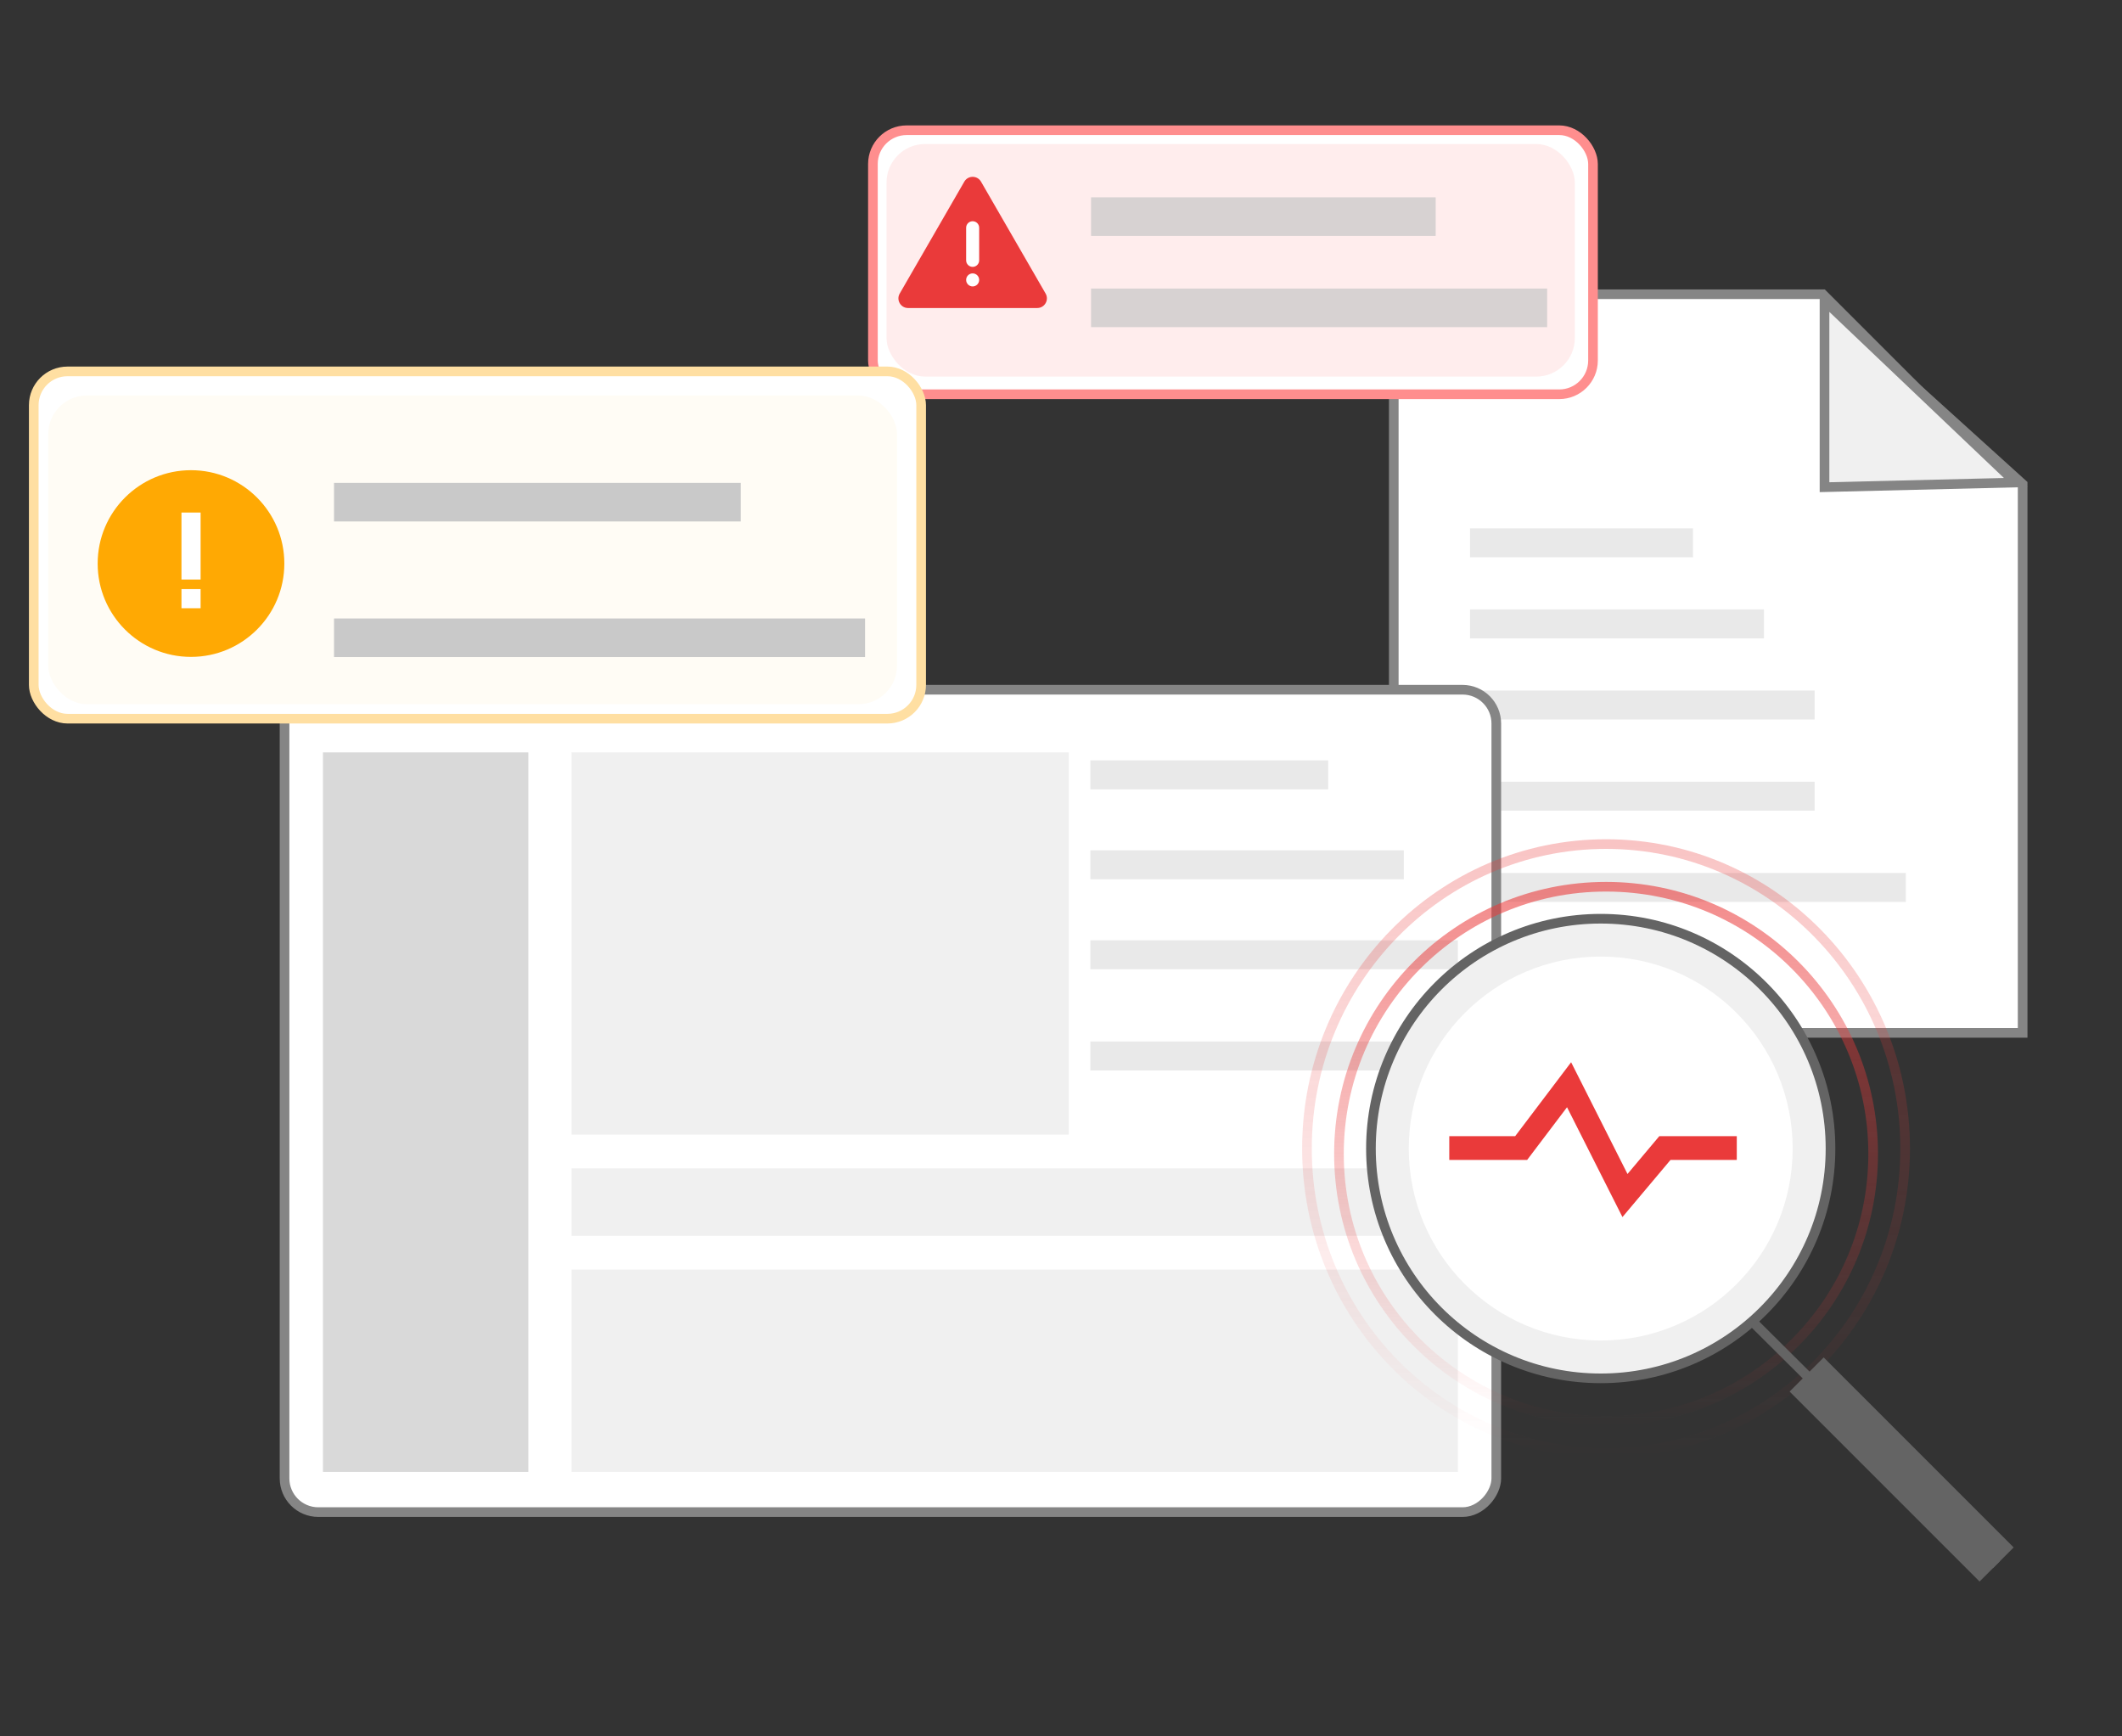
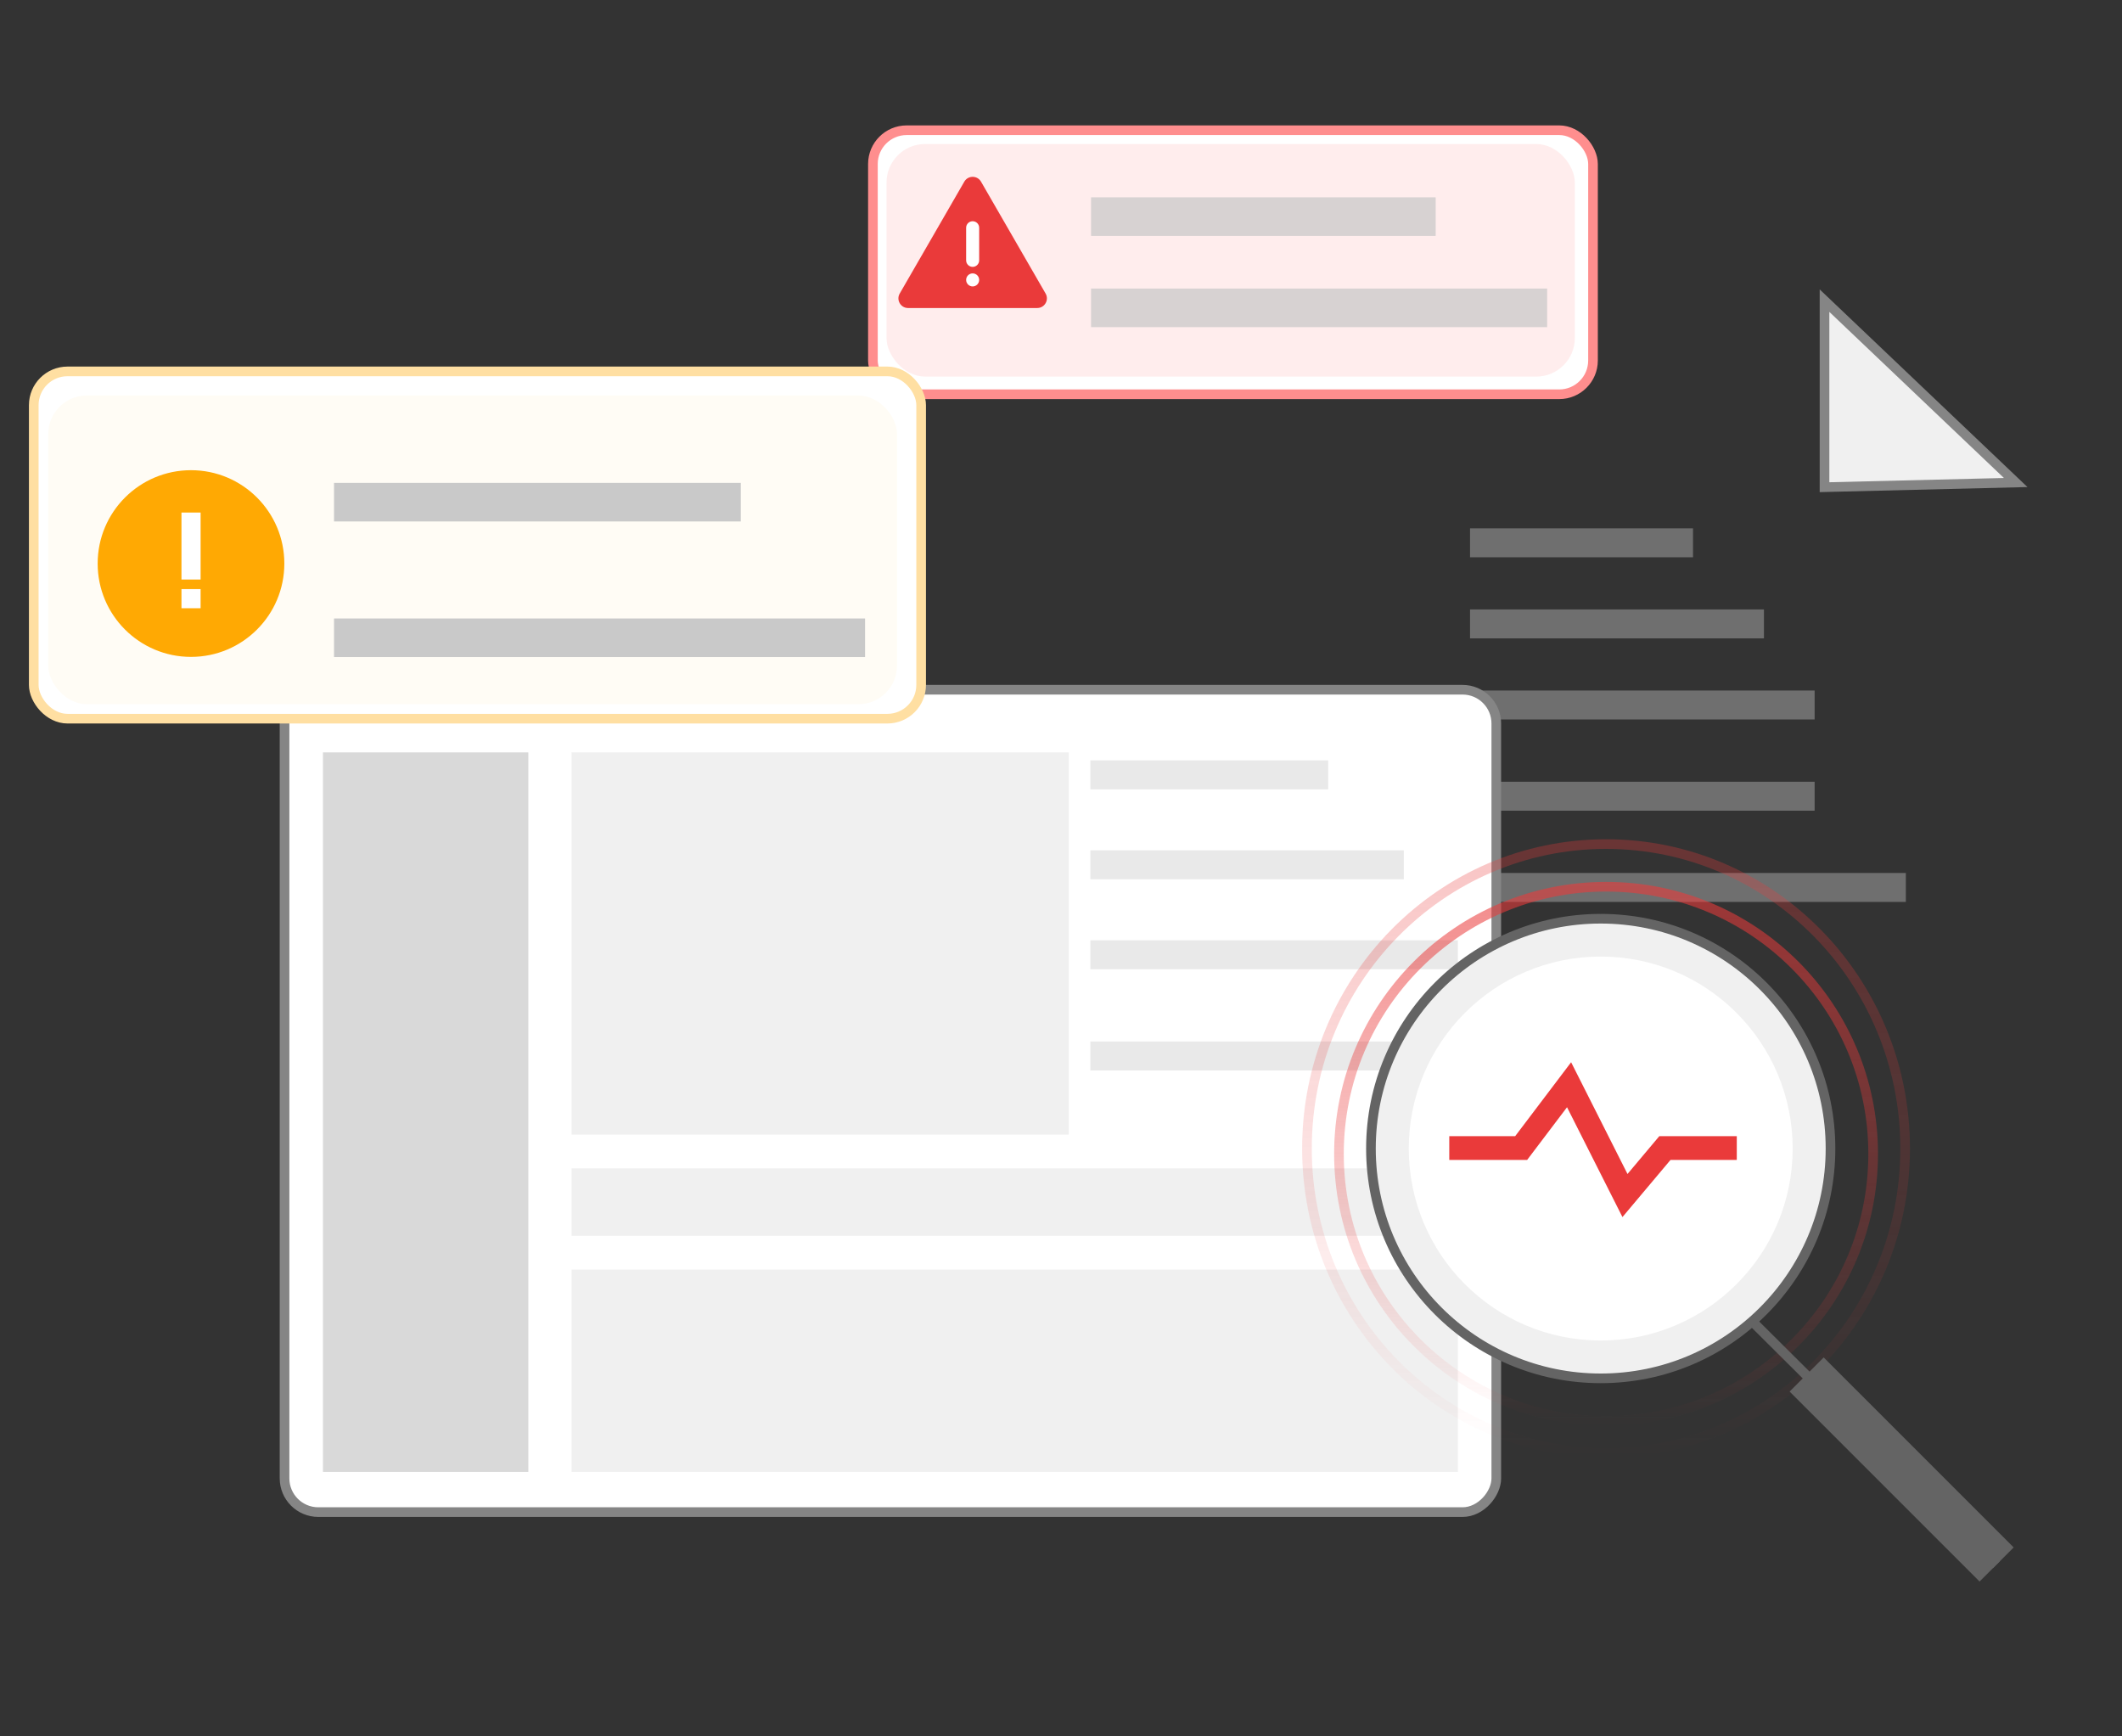
<svg xmlns="http://www.w3.org/2000/svg" width="220" height="180" viewBox="0 0 220 180" fill="none">
  <rect x="0" y="0" width="220" height="180" fill="#333333" stroke="none" />
-   <path d="M198.813 40.336L198.821 40.345L198.831 40.353L209.699 50.187V107.071H144.5V30.5H188.977L198.813 40.336Z" fill="white" stroke="#858585" />
  <g opacity="0.4">
    <path d="M152.406 56.27H175.524" stroke="#C9C9C9" stroke-width="3" />
    <path d="M152.406 64.676H182.879" stroke="#C9C9C9" stroke-width="3" />
    <path d="M152.406 73.082H188.133" stroke="#C9C9C9" stroke-width="3" />
    <path d="M152.406 82.539H188.133" stroke="#C9C9C9" stroke-width="3" />
    <path d="M152.406 91.996H197.59" stroke="#C9C9C9" stroke-width="3" />
  </g>
  <path d="M189.158 50.503V31.166L208.979 50.02L189.158 50.503Z" fill="#F0F0F0" stroke="#858585" />
  <rect x="0.5" y="-0.5" width="125.63" height="85.25" rx="3.5" transform="matrix(1 0 0 -1 29 156.25)" fill="white" stroke="#858585" />
  <g opacity="0.4">
    <path d="M113.046 80.325H137.7" stroke="#C9C9C9" stroke-width="3" />
    <path d="M113.046 89.649H145.544" stroke="#C9C9C9" stroke-width="3" />
    <path d="M113.046 98.973H151.147" stroke="#C9C9C9" stroke-width="3" />
    <path d="M113.046 109.463H151.147" stroke="#C9C9C9" stroke-width="3" />
  </g>
  <rect opacity="0.4" x="59.257" y="77.993" width="51.548" height="39.628" fill="#D9D9D9" />
  <rect x="33.483" y="77.993" width="21.292" height="74.594" fill="#D9D9D9" />
  <rect opacity="0.4" x="59.257" y="121.118" width="91.891" height="6.993" fill="#D9D9D9" />
  <rect opacity="0.4" x="59.257" y="131.608" width="91.891" height="20.98" fill="#D9D9D9" />
  <path d="M197.517 119.061C197.517 136.501 183.626 150.623 166.509 150.623C149.391 150.623 135.5 136.501 135.5 119.061C135.5 101.622 149.391 87.5 166.509 87.5C183.626 87.5 197.517 101.622 197.517 119.061Z" stroke="url(#paint0_linear_219_108)" stroke-opacity="0.3" />
  <circle cx="166.509" cy="119.614" r="27.692" stroke="url(#paint1_linear_219_108)" stroke-opacity="0.6" />
  <circle cx="165.956" cy="119.061" r="23.823" fill="#F0F0F0" stroke="#646464" />
  <circle cx="165.956" cy="119.061" r="19.9" fill="white" />
  <path d="M181.434 136.751L207 162.179" stroke="#646464" />
  <path d="M187.307 142.486L207 162.178" stroke="#646464" stroke-width="5" />
  <path d="M158.328 120.241H150.255V117.78H157.086L162.887 110.116L168.732 121.7L172.028 117.78H180.062V120.241H173.192L168.209 126.166L162.463 114.779L158.328 120.241Z" fill="#EA3A3A" />
  <rect x="90.5" y="13.5" width="74.656" height="27.371" rx="3.5" fill="white" stroke="#FF8E8E" />
  <rect x="91.911" y="14.929" width="71.362" height="24.109" rx="4" fill="#FFEDED" />
  <path d="M99.975 18.831C100.36 18.165 101.322 18.165 101.707 18.831L108.403 30.43C108.788 31.096 108.307 31.93 107.537 31.93H94.145C93.375 31.93 92.894 31.096 93.279 30.43L99.975 18.831Z" fill="#EA3A3A" />
-   <path fill-rule="evenodd" clip-rule="evenodd" d="M100.841 27.665C101.214 27.665 101.517 27.362 101.517 26.989V23.609C101.517 23.235 101.214 22.933 100.841 22.933C100.467 22.933 100.165 23.235 100.165 23.609V26.989C100.165 27.362 100.467 27.665 100.841 27.665Z" fill="white" />
+   <path fill-rule="evenodd" clip-rule="evenodd" d="M100.841 27.665C101.214 27.665 101.517 27.362 101.517 26.989V23.609C101.517 23.235 101.214 22.933 100.841 22.933C100.467 22.933 100.165 23.235 100.165 23.609V26.989C100.165 27.362 100.467 27.665 100.841 27.665" fill="white" />
  <path d="M100.165 29.017C100.165 28.643 100.467 28.341 100.841 28.341C101.214 28.341 101.517 28.643 101.517 29.017C101.517 29.39 101.214 29.693 100.841 29.693C100.467 29.693 100.165 29.39 100.165 29.017Z" fill="white" />
  <path d="M113.117 22.457H148.844" stroke="#C9C9C9" stroke-opacity="0.74" stroke-width="4" />
  <path d="M113.117 31.914H160.402" stroke="#C9C9C9" stroke-opacity="0.74" stroke-width="4" />
  <rect x="3.5" y="38.5" width="92" height="36" rx="3.5" fill="white" stroke="#FFDFA2" />
  <rect x="5" y="41" width="88" height="32" rx="4" fill="#FFFCF5" />
  <path d="M34.629 52.057H76.8" stroke="#C9C9C9" stroke-width="4" />
  <path d="M34.629 66.114H89.686" stroke="#C9C9C9" stroke-width="4" />
  <circle cx="19.802" cy="58.419" r="9.677" fill="#FFA903" />
  <path fill-rule="evenodd" clip-rule="evenodd" d="M20.798 60.076V53.132H18.814V60.076H20.798Z" fill="white" />
  <path d="M18.814 61.068H20.798V63.052H18.814V61.068Z" fill="white" />
  <defs>
    <linearGradient id="paint0_linear_219_108" x1="166.509" y1="87" x2="166.509" y2="151.123" gradientUnits="userSpaceOnUse">
      <stop stop-color="#EA3A3A" />
      <stop offset="1" stop-color="#EA3A3A" stop-opacity="0" />
    </linearGradient>
    <linearGradient id="paint1_linear_219_108" x1="166.509" y1="91.422" x2="166.509" y2="147.806" gradientUnits="userSpaceOnUse">
      <stop stop-color="#EA3A3A" />
      <stop offset="1" stop-color="#EA3A3A" stop-opacity="0" />
    </linearGradient>
  </defs>
</svg>